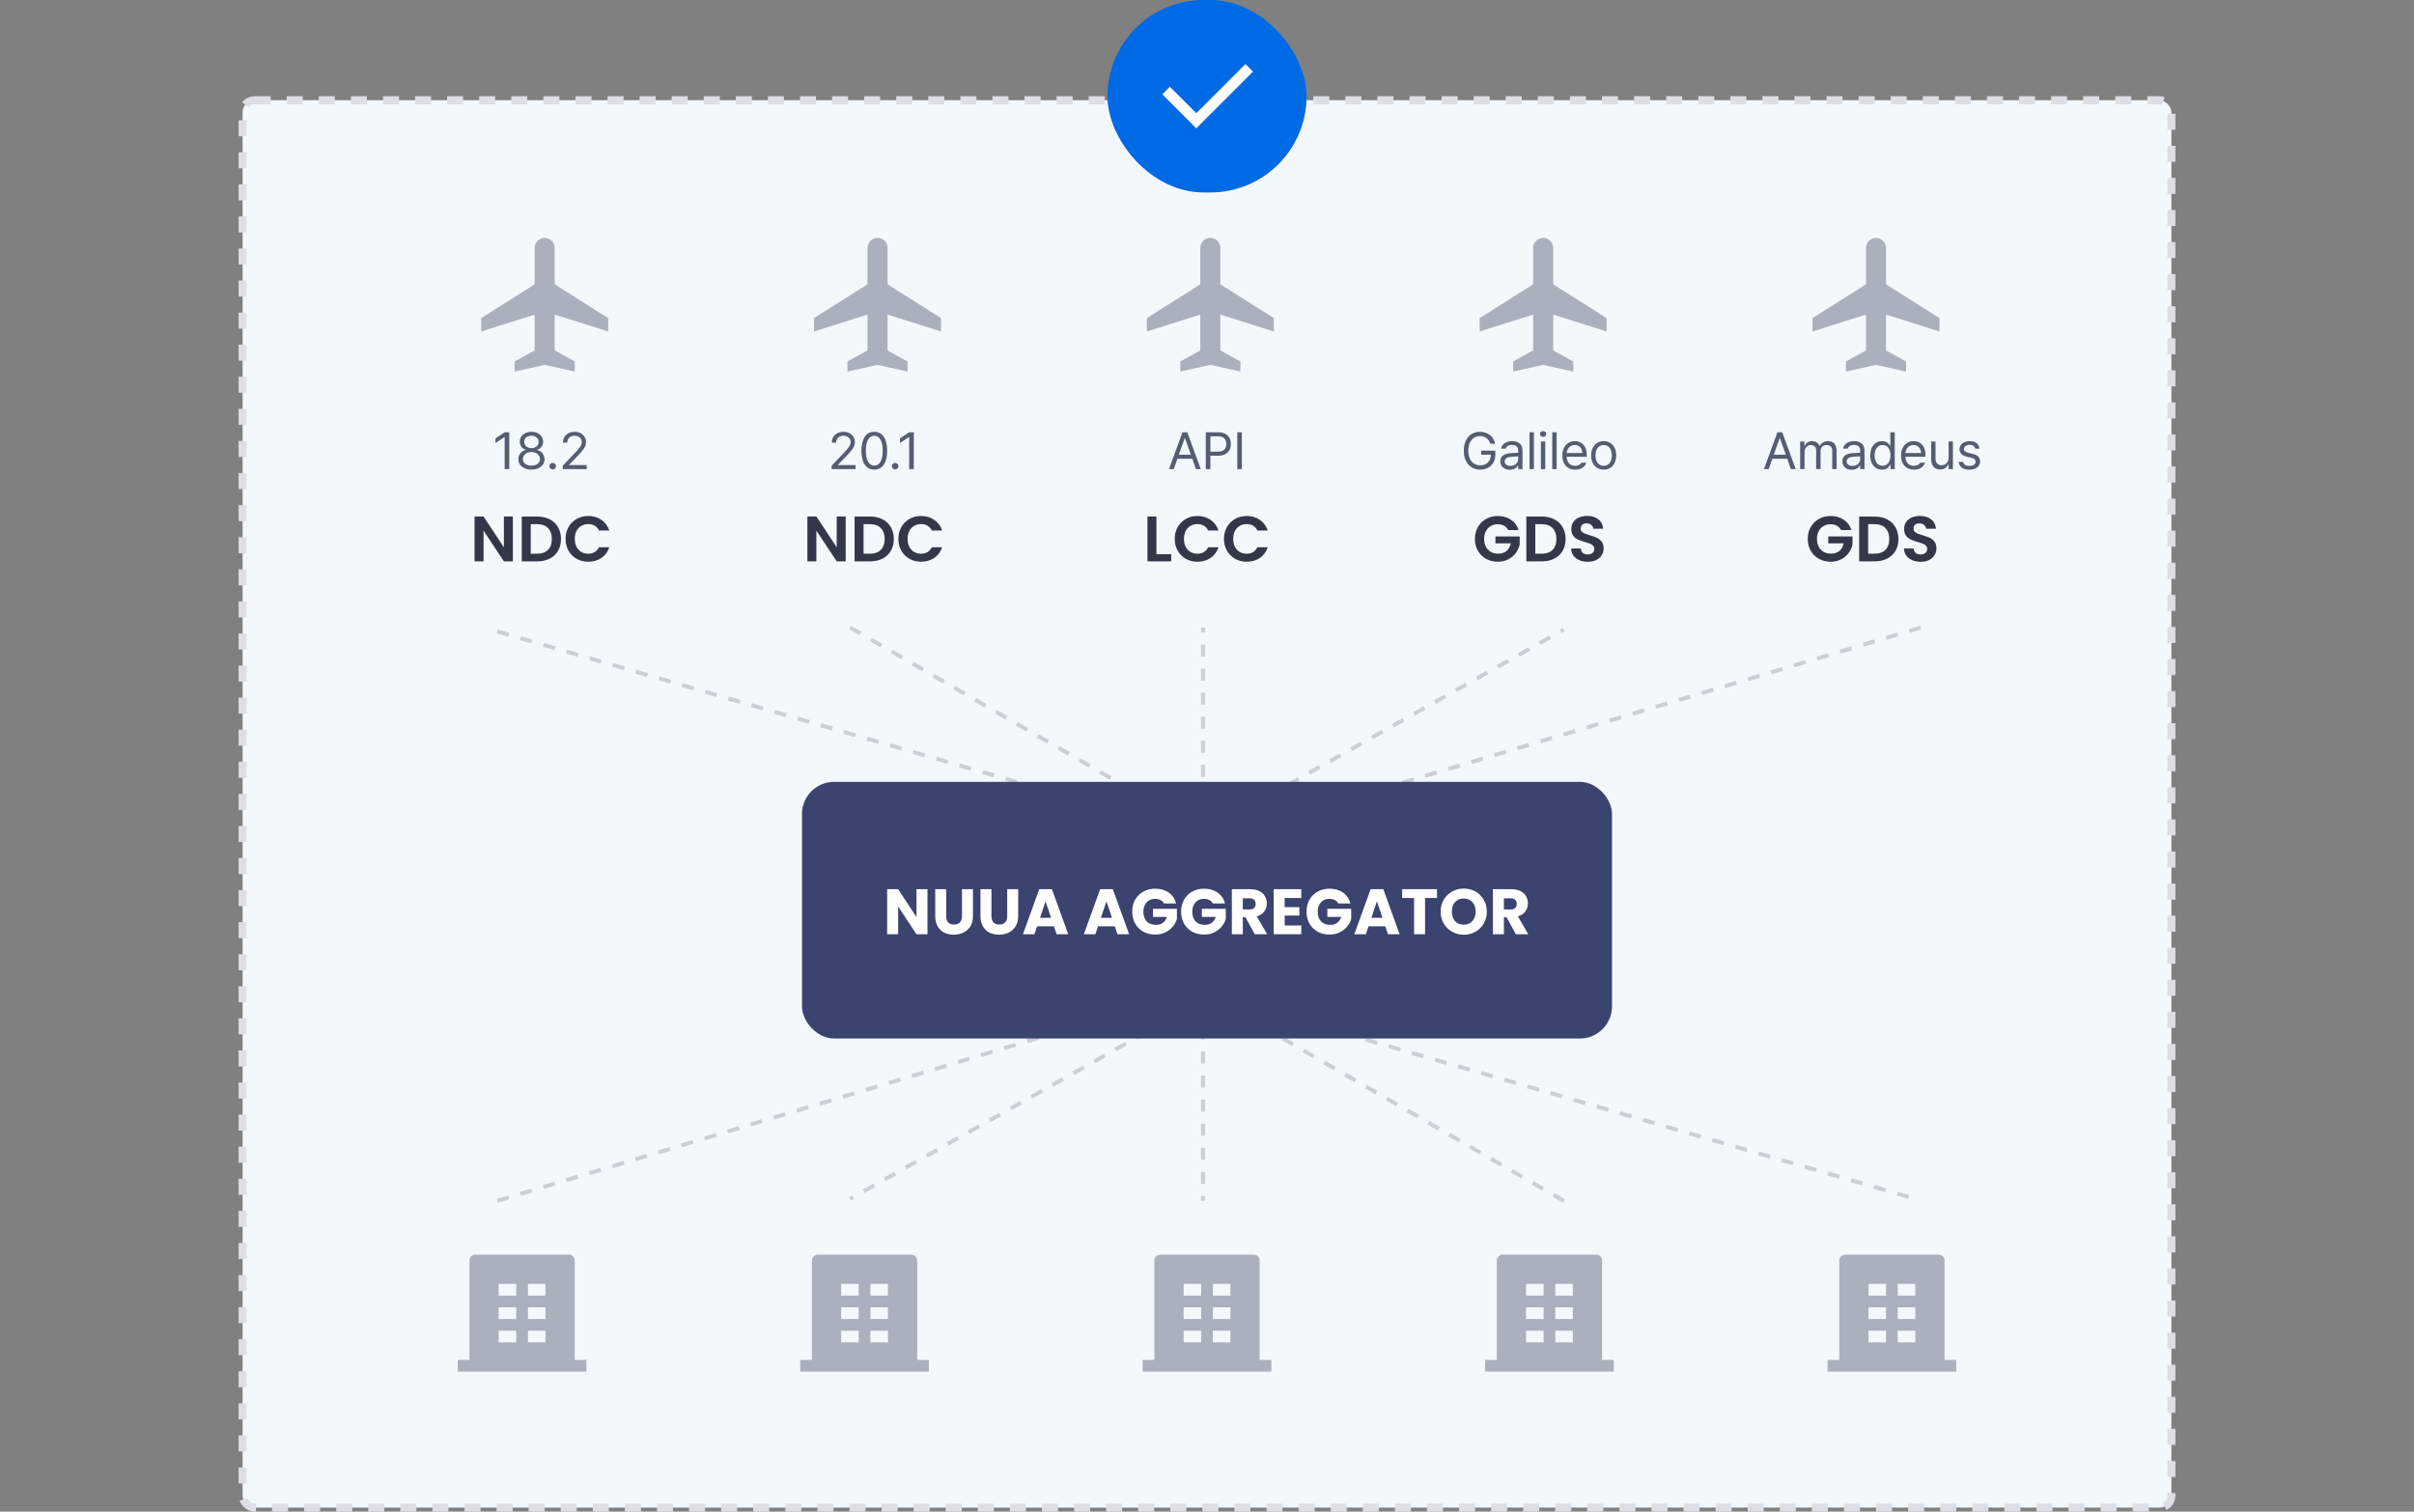
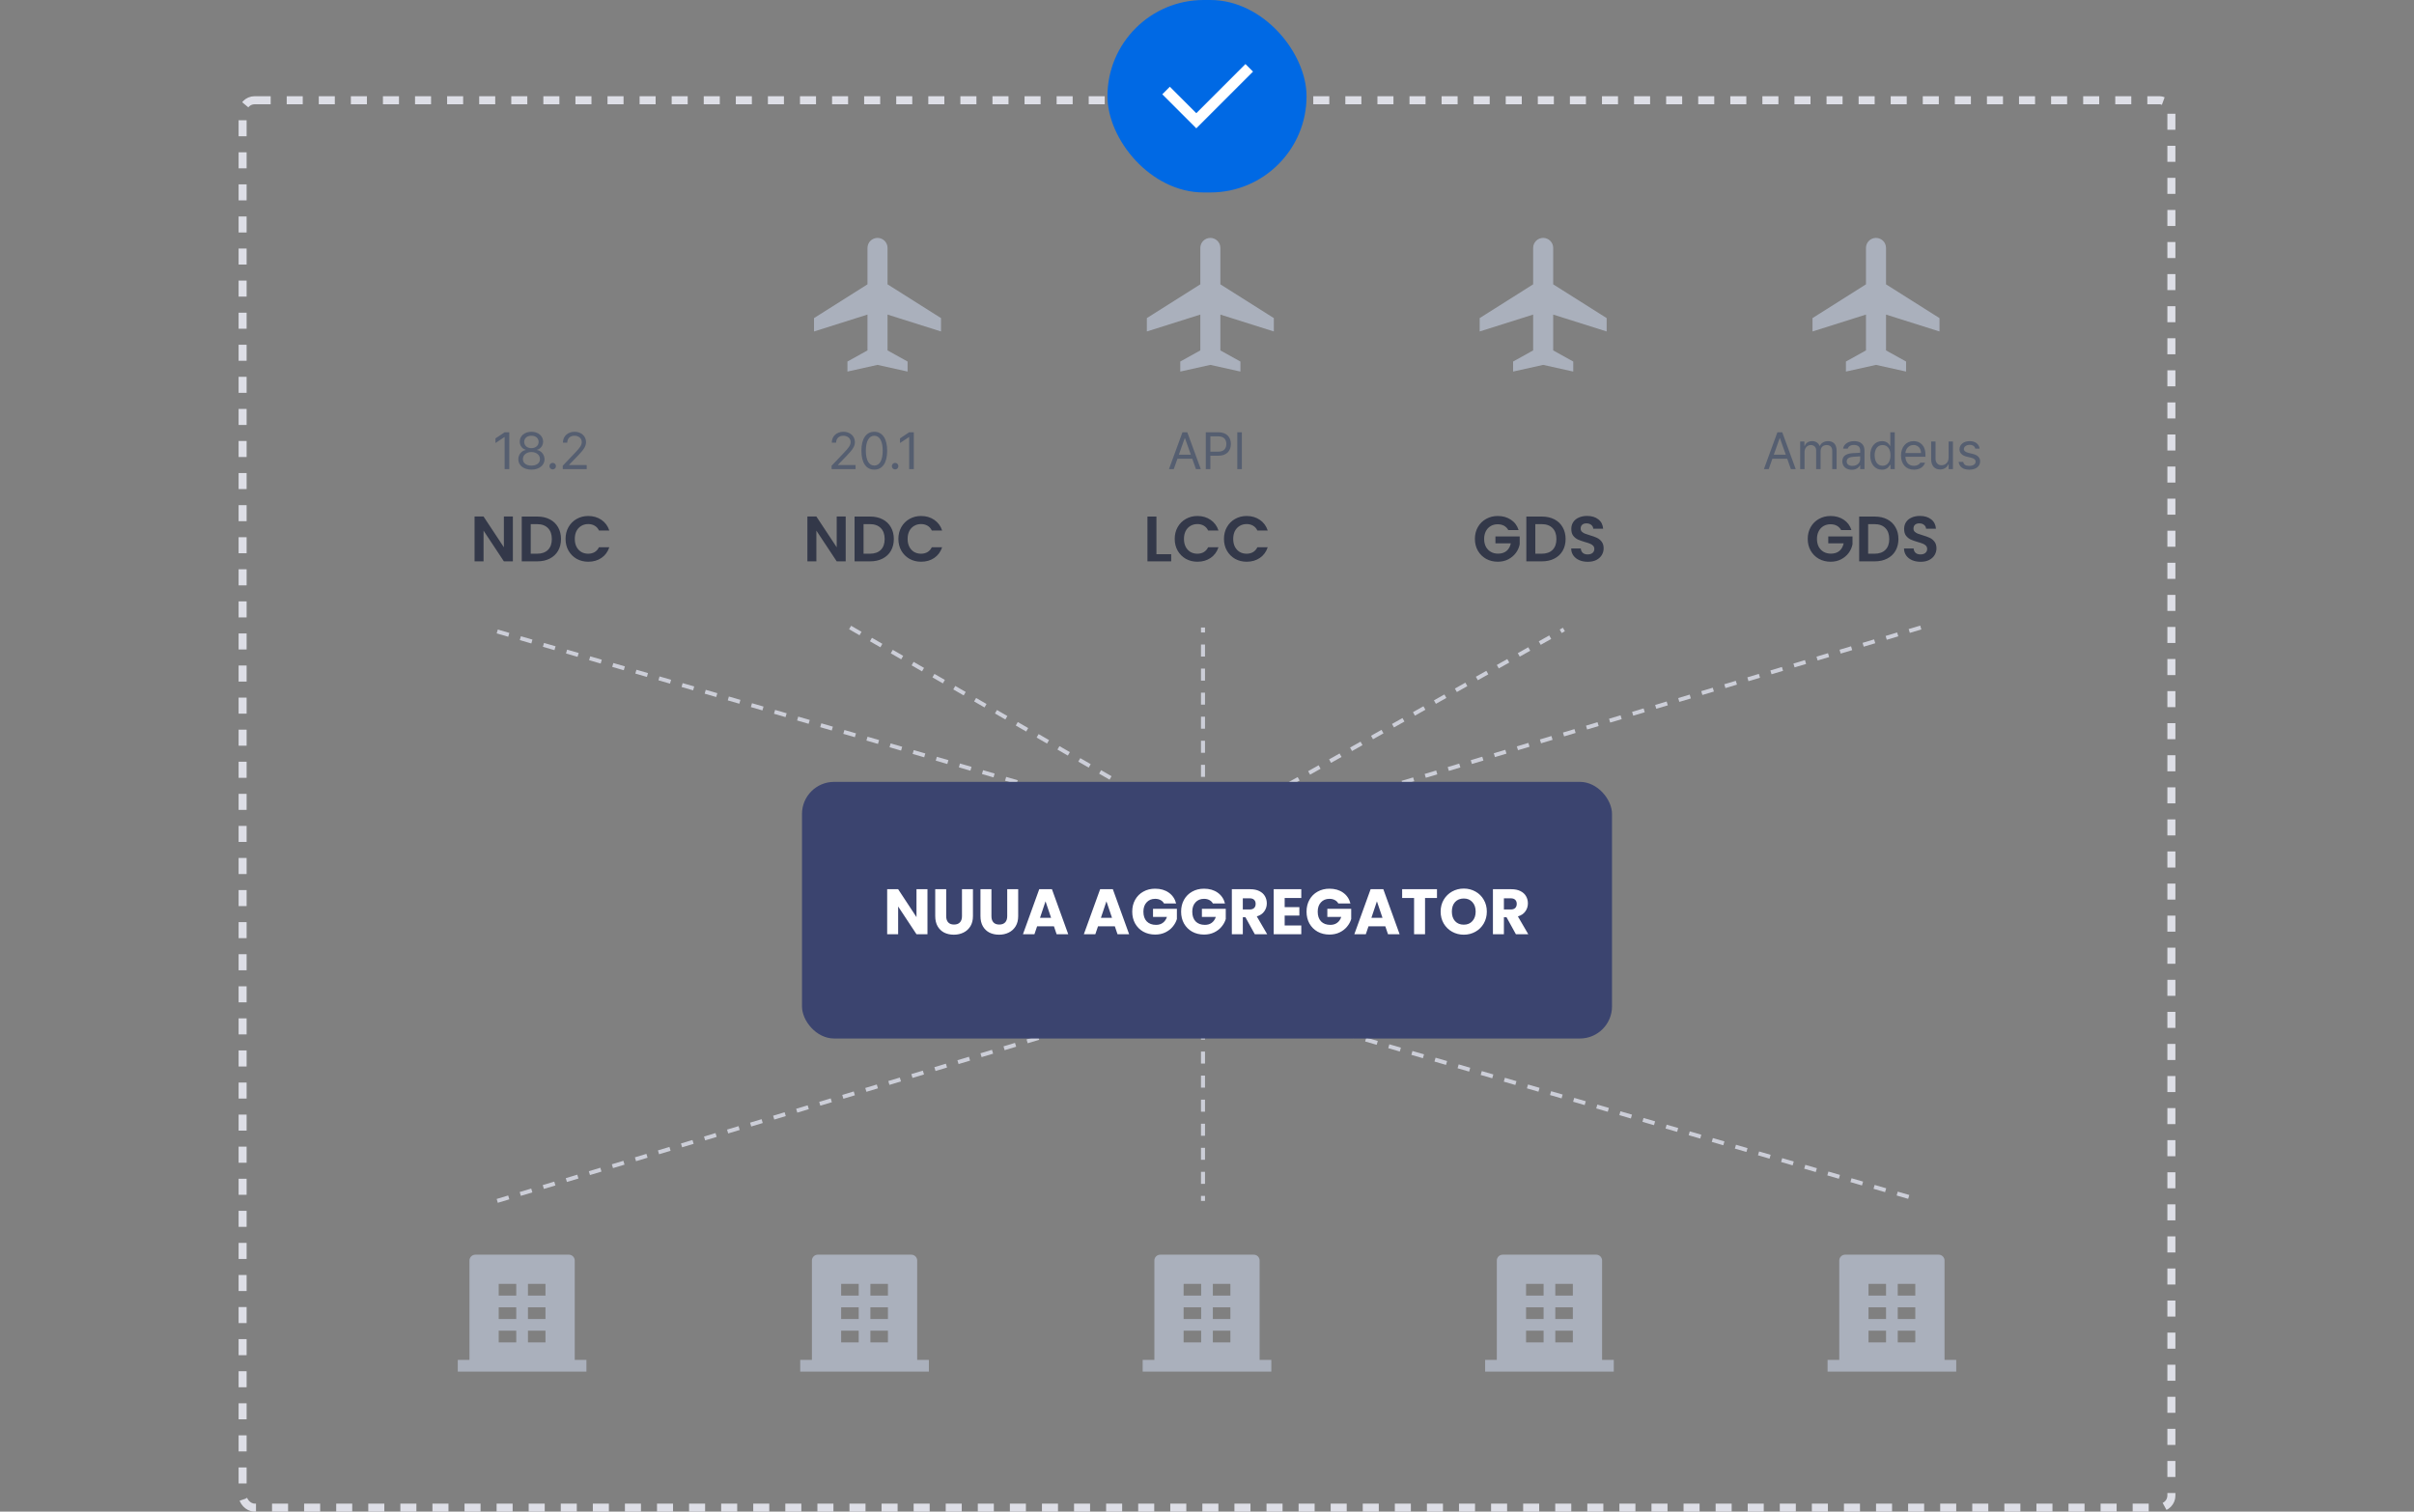
<svg xmlns="http://www.w3.org/2000/svg" width="602" height="377" viewBox="0 0 602 377" fill="none">
  <rect x="0" y="0" width="602" height="377" fill="#808080" stroke="none" />
-   <rect x="60.5" y="25" width="481" height="351" rx="3" fill="#F3F8FD" />
  <g clip-path="url(#clip0_2279_15805)">
    <path d="M138.333 70.912L151.667 79.334V82.667L138.333 78.457V87.391L143.333 90.167V92.667L135.833 91.001L128.333 92.667V90.167L133.333 87.389V78.456L120 82.667V79.334L133.333 70.912V61.834C133.333 61.171 133.597 60.535 134.066 60.066C134.534 59.597 135.17 59.334 135.833 59.334C136.496 59.334 137.132 59.597 137.601 60.066C138.07 60.535 138.333 61.171 138.333 61.834V70.912Z" fill="#AAB0BC" />
  </g>
  <path d="M127.002 107.809H125.847L123.562 109.332V110.487L125.796 109.002H125.847V117H127.002V107.809ZM132.524 117.127C134.441 117.127 135.787 116.054 135.8 114.562C135.787 113.375 134.962 112.392 133.921 112.227V112.176C134.822 111.966 135.432 111.122 135.444 110.119C135.432 108.716 134.2 107.682 132.524 107.682C130.842 107.682 129.611 108.716 129.617 110.119C129.611 111.122 130.214 111.966 131.128 112.176V112.227C130.081 112.392 129.255 113.375 129.262 114.562C129.255 116.054 130.588 117.127 132.524 117.127ZM130.404 114.499C130.385 113.483 131.293 112.734 132.524 112.734C133.762 112.734 134.657 113.483 134.657 114.499C134.657 115.464 133.838 116.118 132.524 116.124C131.204 116.118 130.385 115.464 130.404 114.499ZM130.722 110.208C130.728 109.288 131.433 108.666 132.524 108.672C133.597 108.666 134.327 109.288 134.327 110.208C134.327 111.135 133.572 111.763 132.524 111.77C131.471 111.763 130.728 111.135 130.722 110.208ZM137.831 117.076C138.282 117.07 138.65 116.702 138.644 116.251C138.65 115.807 138.282 115.438 137.831 115.438C137.387 115.438 137.006 115.807 137.019 116.251C137.006 116.702 137.387 117.07 137.831 117.076ZM140.345 117H146.312V115.984H141.932V115.908L144.039 113.737C145.664 112.062 146.14 111.262 146.146 110.233C146.14 108.805 144.959 107.682 143.29 107.682C141.627 107.682 140.37 108.773 140.383 110.398H141.462C141.468 109.37 142.154 108.678 143.252 108.672C144.287 108.678 145.074 109.288 145.08 110.233C145.074 111.084 144.553 111.706 143.468 112.861L140.332 116.162L140.345 117Z" fill="#555E70" />
  <path d="M127.898 140H125.658L120.586 132.336V140H118.346V128.816H120.586L125.658 136.496V128.816H127.898V140ZM134.016 128.832C135.189 128.832 136.218 129.061 137.104 129.52C138 129.979 138.688 130.635 139.168 131.488C139.658 132.331 139.904 133.312 139.904 134.432C139.904 135.552 139.658 136.533 139.168 137.376C138.688 138.208 138 138.853 137.104 139.312C136.218 139.771 135.189 140 134.016 140H130.112V128.832H134.016ZM133.936 138.096C135.109 138.096 136.016 137.776 136.656 137.136C137.296 136.496 137.616 135.595 137.616 134.432C137.616 133.269 137.296 132.363 136.656 131.712C136.016 131.051 135.109 130.72 133.936 130.72H132.352V138.096H133.936ZM141.037 134.4C141.037 133.301 141.282 132.32 141.773 131.456C142.274 130.581 142.951 129.904 143.805 129.424C144.669 128.933 145.634 128.688 146.701 128.688C147.949 128.688 149.042 129.008 149.981 129.648C150.919 130.288 151.575 131.173 151.949 132.304H149.373C149.117 131.771 148.754 131.371 148.285 131.104C147.826 130.837 147.293 130.704 146.685 130.704C146.034 130.704 145.453 130.859 144.941 131.168C144.439 131.467 144.045 131.893 143.757 132.448C143.479 133.003 143.341 133.653 143.341 134.4C143.341 135.136 143.479 135.787 143.757 136.352C144.045 136.907 144.439 137.339 144.941 137.648C145.453 137.947 146.034 138.096 146.685 138.096C147.293 138.096 147.826 137.963 148.285 137.696C148.754 137.419 149.117 137.013 149.373 136.48H151.949C151.575 137.621 150.919 138.512 149.981 139.152C149.053 139.781 147.959 140.096 146.701 140.096C145.634 140.096 144.669 139.856 143.805 139.376C142.951 138.885 142.274 138.208 141.773 137.344C141.282 136.48 141.037 135.499 141.037 134.4Z" fill="#333849" />
  <g clip-path="url(#clip1_2279_15805)">
    <path d="M221.333 70.912L234.667 79.334V82.667L221.333 78.457V87.391L226.333 90.167V92.667L218.833 91.001L211.333 92.667V90.167L216.333 87.389V78.456L203 82.667V79.334L216.333 70.912V61.834C216.333 61.171 216.597 60.535 217.066 60.066C217.534 59.597 218.17 59.334 218.833 59.334C219.496 59.334 220.132 59.597 220.601 60.066C221.07 60.535 221.333 61.171 221.333 61.834V70.912Z" fill="#AAB0BC" />
  </g>
  <path d="M207.393 117H213.36V115.984H208.98V115.908L211.087 113.737C212.712 112.062 213.188 111.262 213.195 110.233C213.188 108.805 212.008 107.682 210.338 107.682C208.675 107.682 207.418 108.773 207.431 110.398H208.51C208.517 109.37 209.202 108.678 210.3 108.672C211.335 108.678 212.122 109.288 212.128 110.233C212.122 111.084 211.602 111.706 210.516 112.861L207.38 116.162L207.393 117ZM218.032 117.127C220.069 117.127 221.244 115.413 221.244 112.404C221.244 109.421 220.05 107.682 218.032 107.682C216.007 107.682 214.813 109.421 214.82 112.404C214.813 115.413 215.994 117.127 218.032 117.127ZM215.924 112.404C215.931 110.024 216.711 108.678 218.032 108.672C219.352 108.678 220.133 110.024 220.126 112.404C220.133 114.785 219.358 116.111 218.032 116.111C216.699 116.111 215.931 114.785 215.924 112.404ZM223.224 117.076C223.675 117.07 224.043 116.702 224.037 116.251C224.043 115.807 223.675 115.438 223.224 115.438C222.78 115.438 222.399 115.807 222.412 116.251C222.399 116.702 222.78 117.07 223.224 117.076ZM227.883 107.809H226.728L224.443 109.332V110.487L226.677 109.002H226.728V117H227.883V107.809Z" fill="#555E70" />
  <path d="M210.898 140H208.658L203.586 132.336V140H201.346V128.816H203.586L208.658 136.496V128.816H210.898V140ZM217.016 128.832C218.189 128.832 219.218 129.061 220.104 129.52C221 129.979 221.688 130.635 222.168 131.488C222.658 132.331 222.904 133.312 222.904 134.432C222.904 135.552 222.658 136.533 222.168 137.376C221.688 138.208 221 138.853 220.104 139.312C219.218 139.771 218.189 140 217.016 140H213.112V128.832H217.016ZM216.936 138.096C218.109 138.096 219.016 137.776 219.656 137.136C220.296 136.496 220.616 135.595 220.616 134.432C220.616 133.269 220.296 132.363 219.656 131.712C219.016 131.051 218.109 130.72 216.936 130.72H215.352V138.096H216.936ZM224.037 134.4C224.037 133.301 224.282 132.32 224.773 131.456C225.274 130.581 225.951 129.904 226.805 129.424C227.669 128.933 228.634 128.688 229.701 128.688C230.949 128.688 232.042 129.008 232.981 129.648C233.919 130.288 234.575 131.173 234.949 132.304H232.373C232.117 131.771 231.754 131.371 231.285 131.104C230.826 130.837 230.293 130.704 229.685 130.704C229.034 130.704 228.453 130.859 227.941 131.168C227.439 131.467 227.045 131.893 226.757 132.448C226.479 133.003 226.341 133.653 226.341 134.4C226.341 135.136 226.479 135.787 226.757 136.352C227.045 136.907 227.439 137.339 227.941 137.648C228.453 137.947 229.034 138.096 229.685 138.096C230.293 138.096 230.826 137.963 231.285 137.696C231.754 137.419 232.117 137.013 232.373 136.48H234.949C234.575 137.621 233.919 138.512 232.981 139.152C232.053 139.781 230.959 140.096 229.701 140.096C228.634 140.096 227.669 139.856 226.805 139.376C225.951 138.885 225.274 138.208 224.773 137.344C224.282 136.48 224.037 135.499 224.037 134.4Z" fill="#333849" />
  <g clip-path="url(#clip2_2279_15805)">
    <path d="M304.333 70.912L317.667 79.334V82.667L304.333 78.457V87.391L309.333 90.167V92.667L301.833 91.001L294.333 92.667V90.167L299.333 87.389V78.456L286 82.667V79.334L299.333 70.912V61.834C299.333 61.171 299.597 60.535 300.066 60.066C300.534 59.597 301.17 59.334 301.833 59.334C302.496 59.334 303.132 59.597 303.601 60.066C304.07 60.535 304.333 61.171 304.333 61.834V70.912Z" fill="#AAB0BC" />
  </g>
  <path d="M292.71 117L293.63 114.41H297.325L298.245 117H299.451L296.087 107.809H294.881L291.517 117H292.71ZM293.979 113.407L295.439 109.294H295.516L296.976 113.407H293.979ZM300.695 117H301.838V113.661H303.831C305.97 113.661 306.954 112.36 306.954 110.729C306.954 109.091 305.97 107.809 303.818 107.809H300.695V117ZM301.838 112.646V108.824H303.768C305.247 108.824 305.818 109.63 305.824 110.729C305.818 111.82 305.247 112.646 303.78 112.646H301.838ZM309.696 107.809H308.554V117H309.696V107.809Z" fill="#555E70" />
  <path d="M288.391 138.224H292.071V140H286.151V128.832H288.391V138.224ZM292.951 134.4C292.951 133.301 293.196 132.32 293.687 131.456C294.188 130.581 294.865 129.904 295.719 129.424C296.583 128.933 297.548 128.688 298.615 128.688C299.863 128.688 300.956 129.008 301.895 129.648C302.833 130.288 303.489 131.173 303.863 132.304H301.287C301.031 131.771 300.668 131.371 300.199 131.104C299.74 130.837 299.207 130.704 298.599 130.704C297.948 130.704 297.367 130.859 296.855 131.168C296.353 131.467 295.959 131.893 295.671 132.448C295.393 133.003 295.255 133.653 295.255 134.4C295.255 135.136 295.393 135.787 295.671 136.352C295.959 136.907 296.353 137.339 296.855 137.648C297.367 137.947 297.948 138.096 298.599 138.096C299.207 138.096 299.74 137.963 300.199 137.696C300.668 137.419 301.031 137.013 301.287 136.48H303.863C303.489 137.621 302.833 138.512 301.895 139.152C300.967 139.781 299.873 140.096 298.615 140.096C297.548 140.096 296.583 139.856 295.719 139.376C294.865 138.885 294.188 138.208 293.687 137.344C293.196 136.48 292.951 135.499 292.951 134.4ZM305.232 134.4C305.232 133.301 305.477 132.32 305.968 131.456C306.469 130.581 307.147 129.904 308 129.424C308.864 128.933 309.829 128.688 310.896 128.688C312.144 128.688 313.237 129.008 314.176 129.648C315.115 130.288 315.771 131.173 316.144 132.304H313.568C313.312 131.771 312.949 131.371 312.48 131.104C312.021 130.837 311.488 130.704 310.88 130.704C310.229 130.704 309.648 130.859 309.136 131.168C308.635 131.467 308.24 131.893 307.952 132.448C307.675 133.003 307.536 133.653 307.536 134.4C307.536 135.136 307.675 135.787 307.952 136.352C308.24 136.907 308.635 137.339 309.136 137.648C309.648 137.947 310.229 138.096 310.88 138.096C311.488 138.096 312.021 137.963 312.48 137.696C312.949 137.419 313.312 137.013 313.568 136.48H316.144C315.771 137.621 315.115 138.512 314.176 139.152C313.248 139.781 312.155 140.096 310.896 140.096C309.829 140.096 308.864 139.856 308 139.376C307.147 138.885 306.469 138.208 305.968 137.344C305.477 136.48 305.232 135.499 305.232 134.4Z" fill="#333849" />
  <g clip-path="url(#clip3_2279_15805)">
    <path d="M387.333 70.912L400.667 79.334V82.667L387.333 78.457V87.391L392.333 90.167V92.667L384.833 91.001L377.333 92.667V90.167L382.333 87.389V78.456L369 82.667V79.334L382.333 70.912V61.834C382.333 61.171 382.597 60.535 383.066 60.066C383.534 59.597 384.17 59.334 384.833 59.334C385.496 59.334 386.132 59.597 386.601 60.066C387.07 60.535 387.333 61.171 387.333 61.834V70.912Z" fill="#AAB0BC" />
  </g>
-   <path d="M371.673 110.678H372.854C372.511 108.9 371.013 107.682 369.07 107.682C366.709 107.682 365.04 109.497 365.046 112.404C365.04 115.312 366.69 117.127 369.146 117.127C371.336 117.127 372.904 115.661 372.904 113.382V112.392H369.388V113.395H371.787C371.768 115.026 370.695 116.054 369.146 116.061C367.445 116.054 366.157 114.772 366.15 112.404C366.157 110.03 367.445 108.748 369.07 108.748C370.384 108.748 371.279 109.497 371.673 110.678ZM374.148 115.045C374.148 116.391 375.189 117.159 376.497 117.165C377.697 117.159 378.325 116.524 378.554 116.061H378.604V117H379.684V112.455C379.69 110.284 377.995 110.018 377.094 110.018C375.57 110.018 374.491 110.786 374.352 111.896H375.494C375.646 111.37 376.173 110.97 377.043 110.97C378.084 110.97 378.604 111.478 378.604 112.354V112.912C378.293 112.918 377.183 112.982 376.738 113.014C375.545 113.103 374.148 113.464 374.148 115.045ZM375.24 115.096C375.247 114.34 375.875 113.991 376.865 113.928C377.195 113.909 378.281 113.826 378.604 113.807V114.499C378.604 115.369 377.919 116.194 376.688 116.188C375.85 116.194 375.247 115.826 375.24 115.096ZM382.527 107.809H381.436V117H382.527V107.809ZM384.267 117H385.358V110.106H384.267V117ZM384.051 108.24C384.044 108.64 384.394 108.964 384.812 108.964C385.231 108.964 385.581 108.64 385.587 108.24C385.581 107.834 385.231 107.51 384.812 107.517C384.394 107.51 384.044 107.834 384.051 108.24ZM388.189 107.809H387.098V117H388.189V107.809ZM392.823 117.14C394.245 117.146 395.267 116.435 395.591 115.388H394.423C394.169 115.813 393.648 116.175 392.823 116.175C391.598 116.175 390.748 115.375 390.69 113.915H395.692V113.458C395.699 110.906 394.169 110.018 392.722 110.018C390.849 110.018 389.599 111.49 389.599 113.61C389.599 115.724 390.83 117.146 392.823 117.14ZM390.697 112.988C390.773 111.922 391.528 110.982 392.722 110.982C393.858 110.982 394.582 111.839 394.588 112.988H390.697ZM399.933 117.14C401.805 117.146 403.062 115.724 403.056 113.585C403.062 111.433 401.805 110.018 399.933 110.018C398.054 110.018 396.784 111.433 396.784 113.585C396.784 115.724 398.054 117.146 399.933 117.14ZM397.876 113.585C397.882 112.214 398.53 110.982 399.933 110.982C401.323 110.982 401.964 112.214 401.964 113.585C401.964 114.962 401.323 116.175 399.933 116.175C398.53 116.175 397.882 114.962 397.876 113.585Z" fill="#555E70" />
  <path d="M376.13 132.192C375.874 131.723 375.522 131.365 375.074 131.12C374.626 130.875 374.103 130.752 373.506 130.752C372.845 130.752 372.258 130.901 371.746 131.2C371.234 131.499 370.834 131.925 370.546 132.48C370.258 133.035 370.114 133.675 370.114 134.4C370.114 135.147 370.258 135.797 370.546 136.352C370.845 136.907 371.255 137.333 371.778 137.632C372.301 137.931 372.909 138.08 373.602 138.08C374.455 138.08 375.154 137.856 375.698 137.408C376.242 136.949 376.599 136.315 376.77 135.504H372.93V133.792H378.978V135.744C378.829 136.523 378.509 137.243 378.018 137.904C377.527 138.565 376.893 139.099 376.114 139.504C375.346 139.899 374.482 140.096 373.522 140.096C372.445 140.096 371.469 139.856 370.594 139.376C369.73 138.885 369.047 138.208 368.546 137.344C368.055 136.48 367.81 135.499 367.81 134.4C367.81 133.301 368.055 132.32 368.546 131.456C369.047 130.581 369.73 129.904 370.594 129.424C371.469 128.933 372.439 128.688 373.506 128.688C374.765 128.688 375.858 128.997 376.786 129.616C377.714 130.224 378.354 131.083 378.706 132.192H376.13ZM384.539 128.832C385.713 128.832 386.742 129.061 387.627 129.52C388.523 129.979 389.211 130.635 389.691 131.488C390.182 132.331 390.427 133.312 390.427 134.432C390.427 135.552 390.182 136.533 389.691 137.376C389.211 138.208 388.523 138.853 387.627 139.312C386.742 139.771 385.713 140 384.539 140H380.635V128.832H384.539ZM384.459 138.096C385.633 138.096 386.539 137.776 387.179 137.136C387.819 136.496 388.139 135.595 388.139 134.432C388.139 133.269 387.819 132.363 387.179 131.712C386.539 131.051 385.633 130.72 384.459 130.72H382.875V138.096H384.459ZM395.96 140.112C395.181 140.112 394.477 139.979 393.848 139.712C393.229 139.445 392.739 139.061 392.376 138.56C392.013 138.059 391.827 137.467 391.816 136.784H394.216C394.248 137.243 394.408 137.605 394.696 137.872C394.995 138.139 395.4 138.272 395.912 138.272C396.435 138.272 396.845 138.149 397.144 137.904C397.443 137.648 397.592 137.317 397.592 136.912C397.592 136.581 397.491 136.309 397.288 136.096C397.085 135.883 396.829 135.717 396.52 135.6C396.221 135.472 395.805 135.333 395.272 135.184C394.547 134.971 393.955 134.763 393.496 134.56C393.048 134.347 392.659 134.032 392.328 133.616C392.008 133.189 391.848 132.624 391.848 131.92C391.848 131.259 392.013 130.683 392.344 130.192C392.675 129.701 393.139 129.328 393.736 129.072C394.333 128.805 395.016 128.672 395.784 128.672C396.936 128.672 397.869 128.955 398.584 129.52C399.309 130.075 399.709 130.853 399.784 131.856H397.32C397.299 131.472 397.133 131.157 396.824 130.912C396.525 130.656 396.125 130.528 395.624 130.528C395.187 130.528 394.835 130.64 394.568 130.864C394.312 131.088 394.184 131.413 394.184 131.84C394.184 132.139 394.28 132.389 394.472 132.592C394.675 132.784 394.92 132.944 395.208 133.072C395.507 133.189 395.923 133.328 396.456 133.488C397.181 133.701 397.773 133.915 398.232 134.128C398.691 134.341 399.085 134.661 399.416 135.088C399.747 135.515 399.912 136.075 399.912 136.768C399.912 137.365 399.757 137.92 399.448 138.432C399.139 138.944 398.685 139.355 398.088 139.664C397.491 139.963 396.781 140.112 395.96 140.112Z" fill="#333849" />
  <g clip-path="url(#clip4_2279_15805)">
    <path d="M470.333 70.912L483.667 79.334V82.667L470.333 78.457V87.391L475.333 90.167V92.667L467.833 91.001L460.333 92.667V90.167L465.333 87.389V78.456L452 82.667V79.334L465.333 70.912V61.834C465.333 61.171 465.597 60.535 466.066 60.066C466.534 59.597 467.17 59.334 467.833 59.334C468.496 59.334 469.132 59.597 469.601 60.066C470.07 60.535 470.333 61.171 470.333 61.834V70.912Z" fill="#AAB0BC" />
  </g>
  <path d="M441.076 117L441.997 114.41H445.691L446.611 117H447.817L444.453 107.809H443.247L439.883 117H441.076ZM442.346 113.407L443.806 109.294H443.882L445.342 113.407H442.346ZM448.922 117H450.014V112.696C450.014 111.693 450.737 110.995 451.562 110.995C452.356 110.995 452.915 111.516 452.908 112.29V117H454.013V112.519C454.019 111.643 454.565 110.995 455.523 110.995C456.279 110.995 456.914 111.389 456.92 112.404V117H458.012V112.392C458.012 110.767 457.129 110.018 455.904 110.018C454.914 110.018 454.184 110.475 453.835 111.186H453.759C453.435 110.449 452.819 110.018 451.918 110.018C451.017 110.018 450.35 110.449 450.064 111.186H449.976V110.106H448.922V117ZM459.434 115.045C459.434 116.391 460.475 117.159 461.782 117.165C462.982 117.159 463.61 116.524 463.839 116.061H463.89V117H464.969V112.455C464.975 110.284 463.28 110.018 462.379 110.018C460.855 110.018 459.776 110.786 459.637 111.896H460.779C460.932 111.37 461.458 110.97 462.328 110.97C463.369 110.97 463.89 111.478 463.89 112.354V112.912C463.579 112.918 462.468 112.982 462.023 113.014C460.83 113.103 459.434 113.464 459.434 115.045ZM460.525 115.096C460.532 114.34 461.16 113.991 462.15 113.928C462.48 113.909 463.566 113.826 463.89 113.807V114.499C463.89 115.369 463.204 116.194 461.973 116.188C461.135 116.194 460.532 115.826 460.525 115.096ZM469.323 117.14C470.637 117.146 471.088 116.327 471.329 115.946H471.443V117H472.51V107.809H471.405V111.198H471.329C471.094 110.83 470.675 110.018 469.336 110.018C467.603 110.018 466.391 111.389 466.391 113.572C466.391 115.762 467.603 117.146 469.323 117.14ZM467.495 113.547C467.495 112.106 468.149 110.995 469.476 110.995C470.758 110.995 471.437 112.017 471.443 113.547C471.437 115.096 470.739 116.162 469.476 116.162C468.168 116.162 467.495 115.013 467.495 113.547ZM477.296 117.14C478.718 117.146 479.74 116.435 480.063 115.388H478.896C478.642 115.813 478.121 116.175 477.296 116.175C476.071 116.175 475.22 115.375 475.163 113.915H480.165V113.458C480.171 110.906 478.642 110.018 477.194 110.018C475.322 110.018 474.071 111.49 474.071 113.61C474.071 115.724 475.303 117.146 477.296 117.14ZM475.169 112.988C475.246 111.922 476.001 110.982 477.194 110.982C478.331 110.982 479.054 111.839 479.061 112.988H475.169ZM485.941 114.169C485.935 115.458 484.958 116.042 484.177 116.035C483.294 116.042 482.679 115.4 482.679 114.41V110.106H481.587V114.486C481.581 116.238 482.514 117.089 483.821 117.089C484.856 117.089 485.542 116.53 485.865 115.832H485.941V117H487.021V110.106H485.941V114.169ZM492.606 111.896H493.673C493.533 110.779 492.638 110.018 491.21 110.018C489.693 110.018 488.658 110.868 488.658 112.049C488.658 112.969 489.299 113.623 490.499 113.902L491.54 114.144C492.321 114.328 492.67 114.645 492.67 115.134C492.67 115.781 492.054 116.194 491.07 116.188C490.201 116.194 489.712 115.87 489.585 115.197H488.442C488.626 116.454 489.547 117.146 491.096 117.14C492.822 117.146 493.793 116.264 493.8 115.07C493.793 114.112 493.19 113.496 491.959 113.204L490.931 112.95C490.125 112.753 489.756 112.442 489.75 111.985C489.756 111.408 490.359 110.951 491.21 110.944C492.016 110.951 492.454 111.325 492.606 111.896Z" fill="#555E70" />
  <path d="M459.13 132.192C458.874 131.723 458.522 131.365 458.074 131.12C457.626 130.875 457.103 130.752 456.506 130.752C455.845 130.752 455.258 130.901 454.746 131.2C454.234 131.499 453.834 131.925 453.546 132.48C453.258 133.035 453.114 133.675 453.114 134.4C453.114 135.147 453.258 135.797 453.546 136.352C453.845 136.907 454.255 137.333 454.778 137.632C455.301 137.931 455.909 138.08 456.602 138.08C457.455 138.08 458.154 137.856 458.698 137.408C459.242 136.949 459.599 136.315 459.77 135.504H455.93V133.792H461.978V135.744C461.829 136.523 461.509 137.243 461.018 137.904C460.527 138.565 459.893 139.099 459.114 139.504C458.346 139.899 457.482 140.096 456.522 140.096C455.445 140.096 454.469 139.856 453.594 139.376C452.73 138.885 452.047 138.208 451.546 137.344C451.055 136.48 450.81 135.499 450.81 134.4C450.81 133.301 451.055 132.32 451.546 131.456C452.047 130.581 452.73 129.904 453.594 129.424C454.469 128.933 455.439 128.688 456.506 128.688C457.765 128.688 458.858 128.997 459.786 129.616C460.714 130.224 461.354 131.083 461.706 132.192H459.13ZM467.539 128.832C468.713 128.832 469.742 129.061 470.627 129.52C471.523 129.979 472.211 130.635 472.691 131.488C473.182 132.331 473.427 133.312 473.427 134.432C473.427 135.552 473.182 136.533 472.691 137.376C472.211 138.208 471.523 138.853 470.627 139.312C469.742 139.771 468.713 140 467.539 140H463.635V128.832H467.539ZM467.459 138.096C468.633 138.096 469.539 137.776 470.179 137.136C470.819 136.496 471.139 135.595 471.139 134.432C471.139 133.269 470.819 132.363 470.179 131.712C469.539 131.051 468.633 130.72 467.459 130.72H465.875V138.096H467.459ZM478.96 140.112C478.181 140.112 477.477 139.979 476.848 139.712C476.229 139.445 475.739 139.061 475.376 138.56C475.013 138.059 474.827 137.467 474.816 136.784H477.216C477.248 137.243 477.408 137.605 477.696 137.872C477.995 138.139 478.4 138.272 478.912 138.272C479.435 138.272 479.845 138.149 480.144 137.904C480.443 137.648 480.592 137.317 480.592 136.912C480.592 136.581 480.491 136.309 480.288 136.096C480.085 135.883 479.829 135.717 479.52 135.6C479.221 135.472 478.805 135.333 478.272 135.184C477.547 134.971 476.955 134.763 476.496 134.56C476.048 134.347 475.659 134.032 475.328 133.616C475.008 133.189 474.848 132.624 474.848 131.92C474.848 131.259 475.013 130.683 475.344 130.192C475.675 129.701 476.139 129.328 476.736 129.072C477.333 128.805 478.016 128.672 478.784 128.672C479.936 128.672 480.869 128.955 481.584 129.52C482.309 130.075 482.709 130.853 482.784 131.856H480.32C480.299 131.472 480.133 131.157 479.824 130.912C479.525 130.656 479.125 130.528 478.624 130.528C478.187 130.528 477.835 130.64 477.568 130.864C477.312 131.088 477.184 131.413 477.184 131.84C477.184 132.139 477.28 132.389 477.472 132.592C477.675 132.784 477.92 132.944 478.208 133.072C478.507 133.189 478.923 133.328 479.456 133.488C480.181 133.701 480.773 133.915 481.232 134.128C481.691 134.341 482.085 134.661 482.416 135.088C482.747 135.515 482.912 136.075 482.912 136.768C482.912 137.365 482.757 137.92 482.448 138.432C482.139 138.944 481.685 139.355 481.088 139.664C480.491 139.963 479.781 140.112 478.96 140.112Z" fill="#333849" />
  <path d="M124 157.49L300 208.5V156.5" stroke="#CCCED8" stroke-dasharray="3 3" />
  <path d="M212 156.5L300.292 207.5L390 156.995" stroke="#CCCED8" stroke-dasharray="3 3" />
  <path d="M479 156.5L302 209.5" stroke="#CCCED8" stroke-dasharray="3 3" />
  <path d="M476 298.51L300 247.5V299.5" stroke="#CCCED8" stroke-dasharray="3 3" />
-   <path d="M390 299.5L301.708 248.5L212 299.005" stroke="#CCCED8" stroke-dasharray="3 3" />
  <path d="M124 299.5L300 246.5" stroke="#CCCED8" stroke-dasharray="3 3" />
  <rect x="200" y="195" width="202" height="64" rx="8" fill="#3B446F" />
  <path d="M231.29 233H228.554L223.978 226.072V233H221.242V221.768H223.978L228.554 228.728V221.768H231.29V233ZM235.961 221.768V228.488C235.961 229.16 236.127 229.677 236.457 230.04C236.788 230.403 237.273 230.584 237.913 230.584C238.553 230.584 239.044 230.403 239.385 230.04C239.727 229.677 239.897 229.16 239.897 228.488V221.768H242.633V228.472C242.633 229.475 242.42 230.323 241.993 231.016C241.567 231.709 240.991 232.232 240.265 232.584C239.551 232.936 238.751 233.112 237.865 233.112C236.98 233.112 236.185 232.941 235.481 232.6C234.788 232.248 234.239 231.725 233.833 231.032C233.428 230.328 233.225 229.475 233.225 228.472V221.768H235.961ZM247.243 221.768V228.488C247.243 229.16 247.408 229.677 247.739 230.04C248.069 230.403 248.555 230.584 249.195 230.584C249.835 230.584 250.325 230.403 250.667 230.04C251.008 229.677 251.179 229.16 251.179 228.488V221.768H253.915V228.472C253.915 229.475 253.701 230.323 253.275 231.016C252.848 231.709 252.272 232.232 251.547 232.584C250.832 232.936 250.032 233.112 249.147 233.112C248.261 233.112 247.467 232.941 246.763 232.6C246.069 232.248 245.52 231.725 245.115 231.032C244.709 230.328 244.507 229.475 244.507 228.472V221.768H247.243ZM262.828 231.016H258.636L257.964 233H255.1L259.164 221.768H262.332L266.396 233H263.5L262.828 231.016ZM262.124 228.904L260.732 224.792L259.356 228.904H262.124ZM278.015 231.016H273.823L273.151 233H270.287L274.351 221.768H277.519L281.583 233H278.687L278.015 231.016ZM277.311 228.904L275.919 224.792L274.543 228.904H277.311ZM290.276 225.32C290.073 224.947 289.78 224.664 289.396 224.472C289.023 224.269 288.58 224.168 288.068 224.168C287.183 224.168 286.473 224.461 285.94 225.048C285.407 225.624 285.14 226.397 285.14 227.368C285.14 228.403 285.417 229.213 285.972 229.8C286.537 230.376 287.311 230.664 288.292 230.664C288.964 230.664 289.529 230.493 289.988 230.152C290.457 229.811 290.799 229.32 291.012 228.68H287.54V226.664H293.492V229.208C293.289 229.891 292.943 230.525 292.452 231.112C291.972 231.699 291.359 232.173 290.612 232.536C289.865 232.899 289.023 233.08 288.084 233.08C286.975 233.08 285.983 232.84 285.108 232.36C284.244 231.869 283.567 231.192 283.076 230.328C282.596 229.464 282.356 228.477 282.356 227.368C282.356 226.259 282.596 225.272 283.076 224.408C283.567 223.533 284.244 222.856 285.108 222.376C285.972 221.885 286.959 221.64 288.068 221.64C289.412 221.64 290.543 221.965 291.46 222.616C292.388 223.267 293.001 224.168 293.3 225.32H290.276ZM302.464 225.32C302.261 224.947 301.968 224.664 301.584 224.472C301.21 224.269 300.768 224.168 300.256 224.168C299.37 224.168 298.661 224.461 298.128 225.048C297.594 225.624 297.328 226.397 297.328 227.368C297.328 228.403 297.605 229.213 298.16 229.8C298.725 230.376 299.498 230.664 300.48 230.664C301.152 230.664 301.717 230.493 302.176 230.152C302.645 229.811 302.986 229.32 303.2 228.68H299.728V226.664H305.68V229.208C305.477 229.891 305.13 230.525 304.64 231.112C304.16 231.699 303.546 232.173 302.8 232.536C302.053 232.899 301.21 233.08 300.272 233.08C299.162 233.08 298.17 232.84 297.296 232.36C296.432 231.869 295.754 231.192 295.264 230.328C294.784 229.464 294.544 228.477 294.544 227.368C294.544 226.259 294.784 225.272 295.264 224.408C295.754 223.533 296.432 222.856 297.296 222.376C298.16 221.885 299.146 221.64 300.256 221.64C301.6 221.64 302.73 221.965 303.648 222.616C304.576 223.267 305.189 224.168 305.488 225.32H302.464ZM312.923 233L310.587 228.76H309.931V233H307.195V221.768H311.787C312.672 221.768 313.424 221.923 314.043 222.232C314.672 222.541 315.142 222.968 315.451 223.512C315.76 224.045 315.915 224.643 315.915 225.304C315.915 226.051 315.702 226.717 315.275 227.304C314.859 227.891 314.24 228.307 313.419 228.552L316.011 233H312.923ZM309.931 226.824H311.627C312.128 226.824 312.502 226.701 312.747 226.456C313.003 226.211 313.131 225.864 313.131 225.416C313.131 224.989 313.003 224.653 312.747 224.408C312.502 224.163 312.128 224.04 311.627 224.04H309.931V226.824ZM320.369 223.96V226.232H324.033V228.344H320.369V230.808H324.513V233H317.633V221.768H324.513V223.96H320.369ZM333.745 225.32C333.542 224.947 333.249 224.664 332.865 224.472C332.492 224.269 332.049 224.168 331.537 224.168C330.652 224.168 329.942 224.461 329.409 225.048C328.876 225.624 328.609 226.397 328.609 227.368C328.609 228.403 328.886 229.213 329.441 229.8C330.006 230.376 330.78 230.664 331.761 230.664C332.433 230.664 332.998 230.493 333.457 230.152C333.926 229.811 334.268 229.32 334.481 228.68H331.009V226.664H336.961V229.208C336.758 229.891 336.412 230.525 335.921 231.112C335.441 231.699 334.828 232.173 334.081 232.536C333.334 232.899 332.492 233.08 331.553 233.08C330.444 233.08 329.452 232.84 328.577 232.36C327.713 231.869 327.036 231.192 326.545 230.328C326.065 229.464 325.825 228.477 325.825 227.368C325.825 226.259 326.065 225.272 326.545 224.408C327.036 223.533 327.713 222.856 328.577 222.376C329.441 221.885 330.428 221.64 331.537 221.64C332.881 221.64 334.012 221.965 334.929 222.616C335.857 223.267 336.47 224.168 336.769 225.32H333.745ZM345.468 231.016H341.276L340.604 233H337.74L341.804 221.768H344.972L349.036 233H346.14L345.468 231.016ZM344.764 228.904L343.372 224.792L341.996 228.904H344.764ZM358.353 221.768V223.96H355.377V233H352.641V223.96H349.665V221.768H358.353ZM365.038 233.112C363.982 233.112 363.012 232.867 362.126 232.376C361.252 231.885 360.553 231.203 360.03 230.328C359.518 229.443 359.262 228.451 359.262 227.352C359.262 226.253 359.518 225.267 360.03 224.392C360.553 223.517 361.252 222.835 362.126 222.344C363.012 221.853 363.982 221.608 365.038 221.608C366.094 221.608 367.06 221.853 367.934 222.344C368.82 222.835 369.513 223.517 370.014 224.392C370.526 225.267 370.782 226.253 370.782 227.352C370.782 228.451 370.526 229.443 370.014 230.328C369.502 231.203 368.809 231.885 367.934 232.376C367.06 232.867 366.094 233.112 365.038 233.112ZM365.038 230.616C365.934 230.616 366.649 230.317 367.182 229.72C367.726 229.123 367.998 228.333 367.998 227.352C367.998 226.36 367.726 225.571 367.182 224.984C366.649 224.387 365.934 224.088 365.038 224.088C364.132 224.088 363.406 224.381 362.862 224.968C362.329 225.555 362.062 226.349 362.062 227.352C362.062 228.344 362.329 229.139 362.862 229.736C363.406 230.323 364.132 230.616 365.038 230.616ZM378.033 233L375.697 228.76H375.041V233H372.305V221.768H376.897C377.782 221.768 378.534 221.923 379.153 222.232C379.782 222.541 380.251 222.968 380.561 223.512C380.87 224.045 381.025 224.643 381.025 225.304C381.025 226.051 380.811 226.717 380.385 227.304C379.969 227.891 379.35 228.307 378.529 228.552L381.121 233H378.033ZM375.041 226.824H376.737C377.238 226.824 377.611 226.701 377.857 226.456C378.113 226.211 378.241 225.864 378.241 225.416C378.241 224.989 378.113 224.653 377.857 224.408C377.611 224.163 377.238 224.04 376.737 224.04H375.041V226.824Z" fill="white" />
  <g clip-path="url(#clip5_2279_15805)">
    <path d="M143.325 339.166H146.242V342.083H114.158V339.166H117.075V314.374C117.075 313.988 117.229 313.617 117.502 313.343C117.775 313.07 118.146 312.916 118.533 312.916H141.867C142.253 312.916 142.624 313.07 142.898 313.343C143.171 313.617 143.325 313.988 143.325 314.374V339.166ZM124.367 326.041V328.958H128.742V326.041H124.367ZM124.367 320.208V323.124H128.742V320.208H124.367ZM124.367 331.874V334.791H128.742V331.874H124.367ZM131.658 331.874V334.791H136.033V331.874H131.658ZM131.658 326.041V328.958H136.033V326.041H131.658ZM131.658 320.208V323.124H136.033V320.208H131.658Z" fill="#AAB0BC" />
  </g>
  <g clip-path="url(#clip6_2279_15805)">
    <path d="M228.725 339.166H231.641V342.083H199.558V339.166H202.475V314.374C202.475 313.988 202.628 313.617 202.902 313.343C203.175 313.07 203.546 312.916 203.933 312.916H227.266C227.653 312.916 228.024 313.07 228.298 313.343C228.571 313.617 228.725 313.988 228.725 314.374V339.166ZM209.766 326.041V328.958H214.141V326.041H209.766ZM209.766 320.208V323.124H214.141V320.208H209.766ZM209.766 331.874V334.791H214.141V331.874H209.766ZM217.058 331.874V334.791H221.433V331.874H217.058ZM217.058 326.041V328.958H221.433V326.041H217.058ZM217.058 320.208V323.124H221.433V320.208H217.058Z" fill="#AAB0BC" />
  </g>
  <g clip-path="url(#clip7_2279_15805)">
    <path d="M314.125 339.166H317.042V342.083H284.958V339.166H287.875V314.374C287.875 313.988 288.029 313.617 288.302 313.343C288.576 313.07 288.946 312.916 289.333 312.916H312.667C313.053 312.916 313.424 313.07 313.698 313.343C313.971 313.617 314.125 313.988 314.125 314.374V339.166ZM295.167 326.041V328.958H299.542V326.041H295.167ZM295.167 320.208V323.124H299.542V320.208H295.167ZM295.167 331.874V334.791H299.542V331.874H295.167ZM302.458 331.874V334.791H306.833V331.874H302.458ZM302.458 326.041V328.958H306.833V326.041H302.458ZM302.458 320.208V323.124H306.833V320.208H302.458Z" fill="#AAB0BC" />
  </g>
  <g clip-path="url(#clip8_2279_15805)">
    <path d="M399.525 339.166H402.441V342.083H370.358V339.166H373.275V314.374C373.275 313.988 373.428 313.617 373.702 313.343C373.975 313.07 374.346 312.916 374.733 312.916H398.066C398.453 312.916 398.824 313.07 399.098 313.343C399.371 313.617 399.525 313.988 399.525 314.374V339.166ZM380.566 326.041V328.958H384.941V326.041H380.566ZM380.566 320.208V323.124H384.941V320.208H380.566ZM380.566 331.874V334.791H384.941V331.874H380.566ZM387.858 331.874V334.791H392.233V331.874H387.858ZM387.858 326.041V328.958H392.233V326.041H387.858ZM387.858 320.208V323.124H392.233V320.208H387.858Z" fill="#AAB0BC" />
  </g>
  <g clip-path="url(#clip9_2279_15805)">
    <path d="M484.925 339.166H487.842V342.083H455.758V339.166H458.675V314.374C458.675 313.988 458.829 313.617 459.102 313.343C459.376 313.07 459.747 312.916 460.133 312.916H483.467C483.853 312.916 484.224 313.07 484.498 313.343C484.771 313.617 484.925 313.988 484.925 314.374V339.166ZM465.967 326.041V328.958H470.342V326.041H465.967ZM465.967 320.208V323.124H470.342V320.208H465.967ZM465.967 331.874V334.791H470.342V331.874H465.967ZM473.258 331.874V334.791H477.633V331.874H473.258ZM473.258 326.041V328.958H477.633V326.041H473.258ZM473.258 320.208V323.124H477.633V320.208H473.258Z" fill="#AAB0BC" />
  </g>
  <rect x="60.5" y="25" width="481" height="351" rx="3" stroke="#DDDEE6" stroke-width="2" stroke-dasharray="4 4" />
  <rect x="276.175" width="49.65" height="48" rx="24" fill="#0069E4" />
  <path d="M298.333 28.23L310.589 15.973L312.476 17.858L298.333 32.001L289.848 23.515L291.733 21.63L298.333 28.23Z" fill="white" />
  <defs>
    <clipPath id="clip0_2279_15805">
-       <rect width="40" height="40" fill="white" transform="translate(115 56)" />
-     </clipPath>
+       </clipPath>
    <clipPath id="clip1_2279_15805">
      <rect width="40" height="40" fill="white" transform="translate(198 56)" />
    </clipPath>
    <clipPath id="clip2_2279_15805">
      <rect width="40" height="40" fill="white" transform="translate(281 56)" />
    </clipPath>
    <clipPath id="clip3_2279_15805">
      <rect width="40" height="40" fill="white" transform="translate(364 56)" />
    </clipPath>
    <clipPath id="clip4_2279_15805">
      <rect width="40" height="40" fill="white" transform="translate(447 56)" />
    </clipPath>
    <clipPath id="clip5_2279_15805">
      <rect width="35" height="35" fill="white" transform="translate(112.7 310)" />
    </clipPath>
    <clipPath id="clip6_2279_15805">
      <rect width="35" height="35" fill="white" transform="translate(198.1 310)" />
    </clipPath>
    <clipPath id="clip7_2279_15805">
      <rect width="35" height="35" fill="white" transform="translate(283.5 310)" />
    </clipPath>
    <clipPath id="clip8_2279_15805">
      <rect width="35" height="35" fill="white" transform="translate(368.9 310)" />
    </clipPath>
    <clipPath id="clip9_2279_15805">
      <rect width="35" height="35" fill="white" transform="translate(454.3 310)" />
    </clipPath>
  </defs>
</svg>